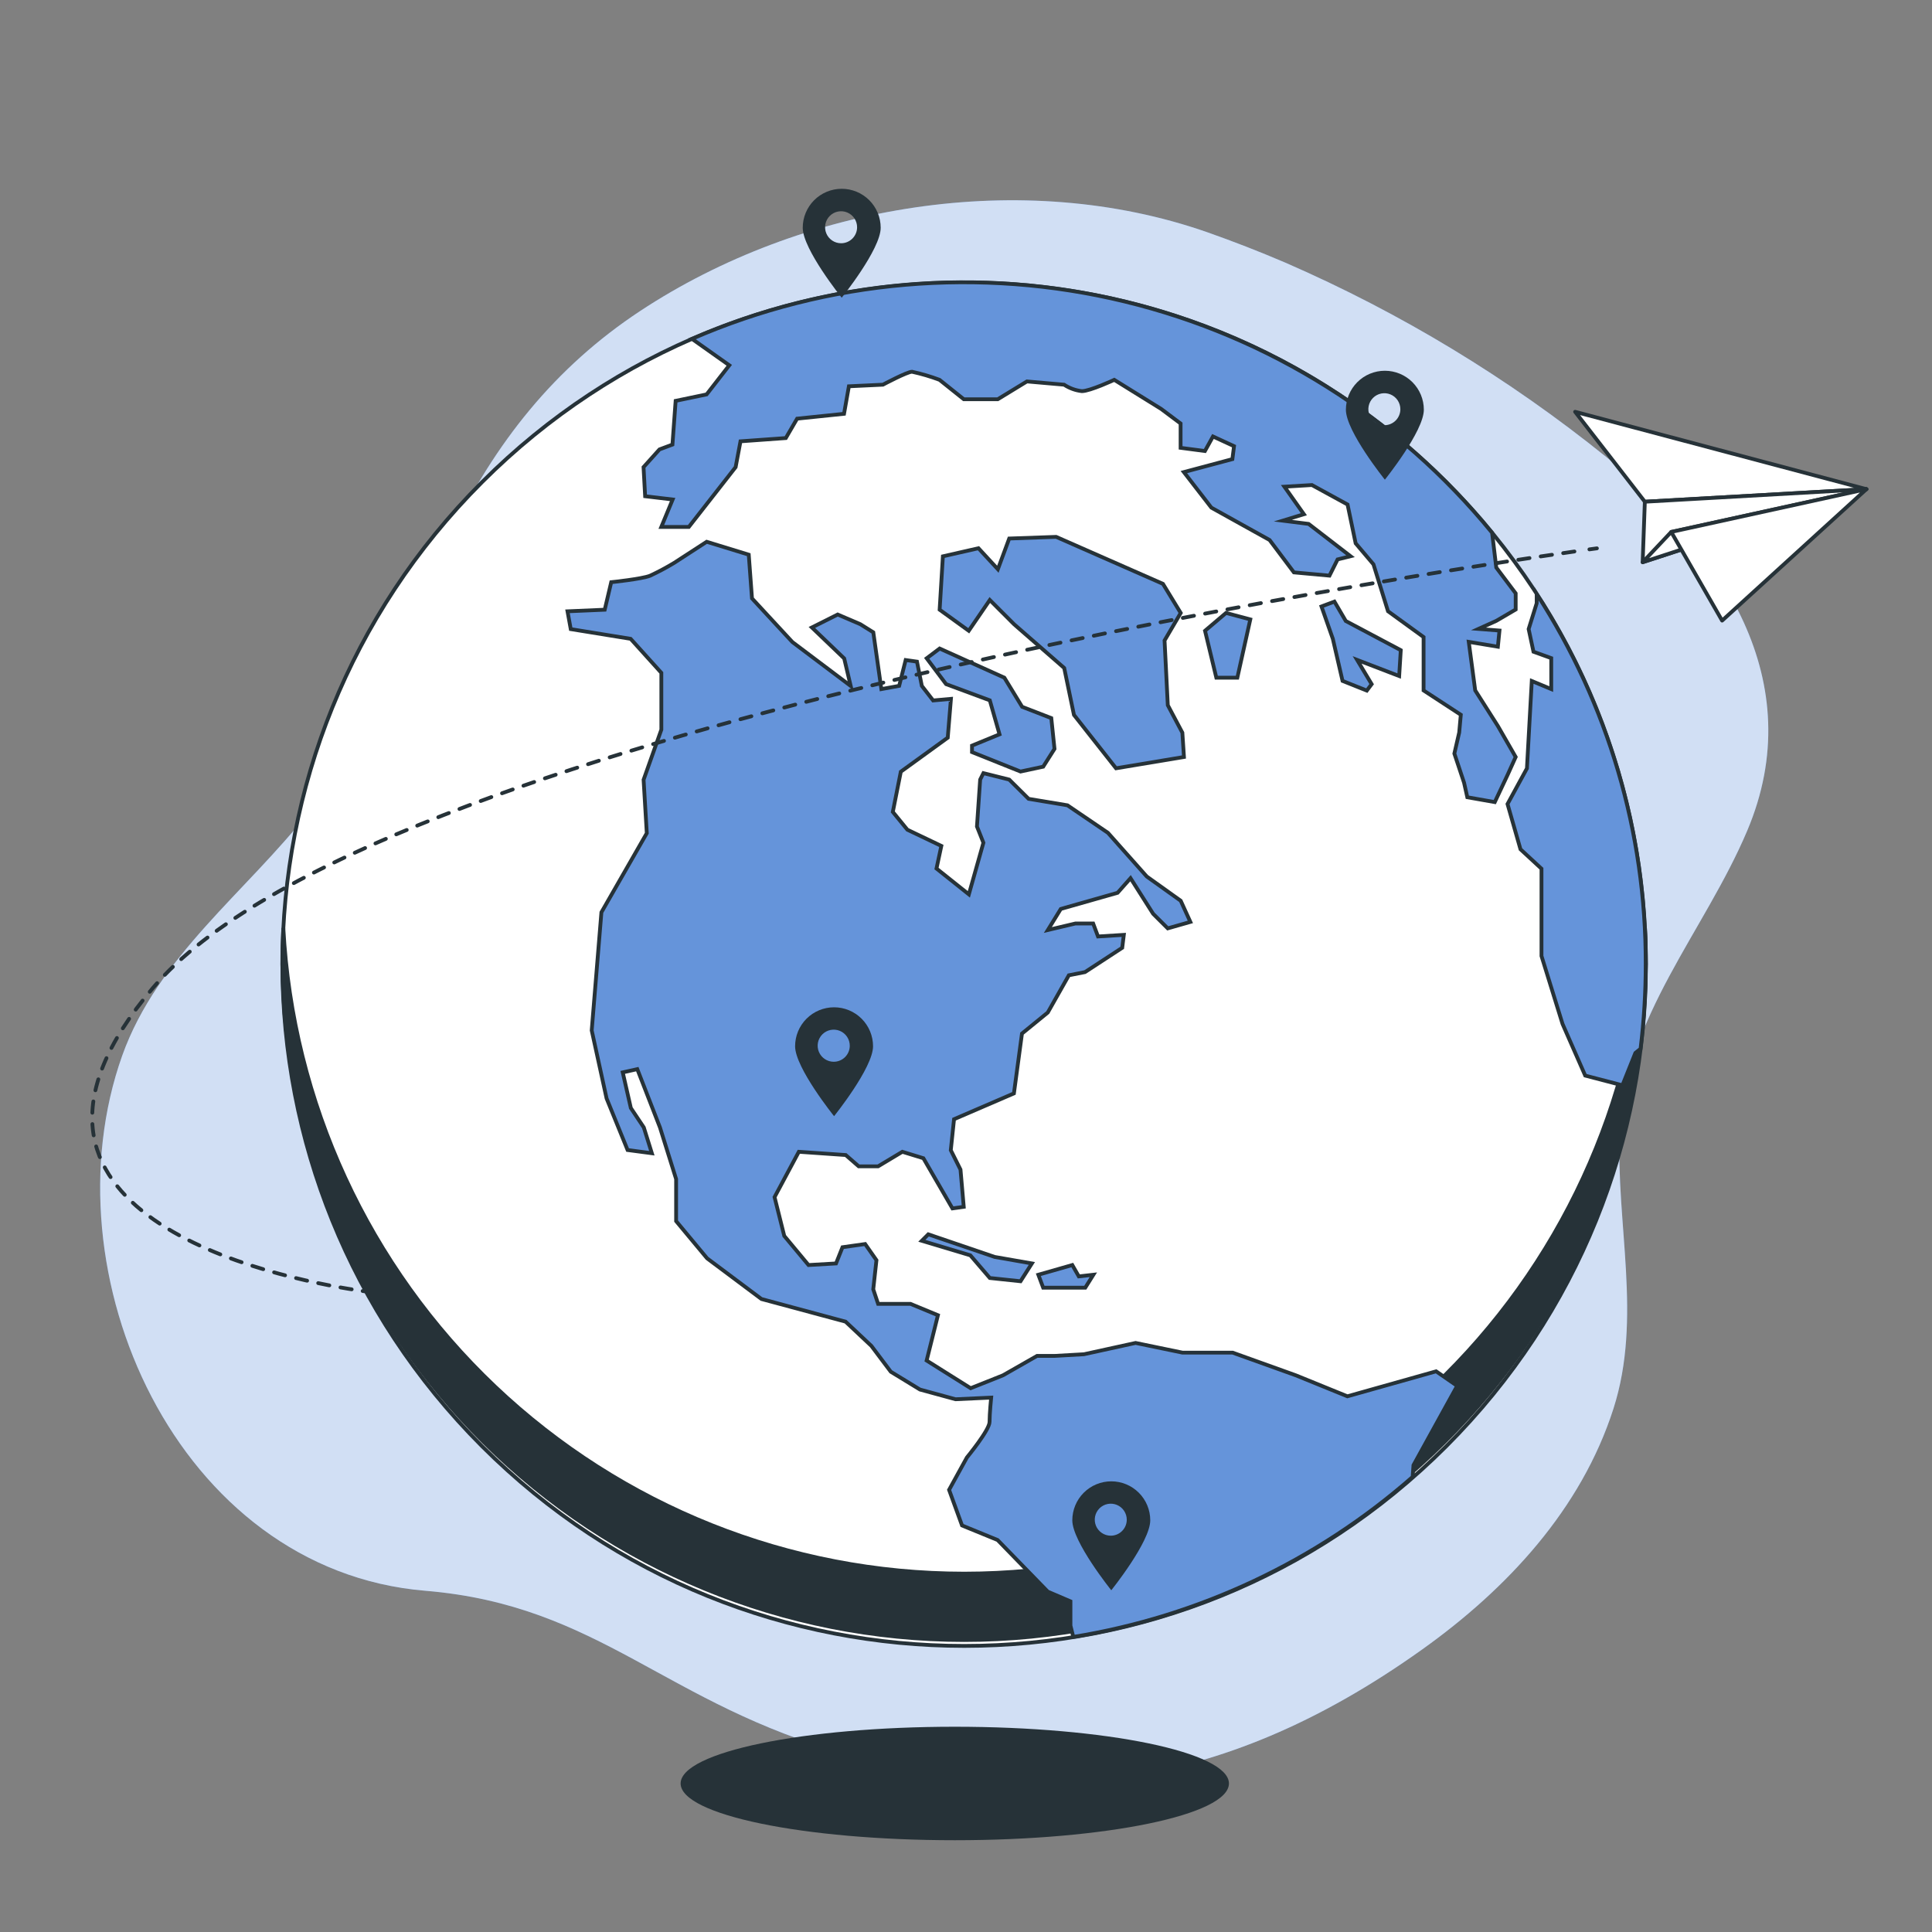
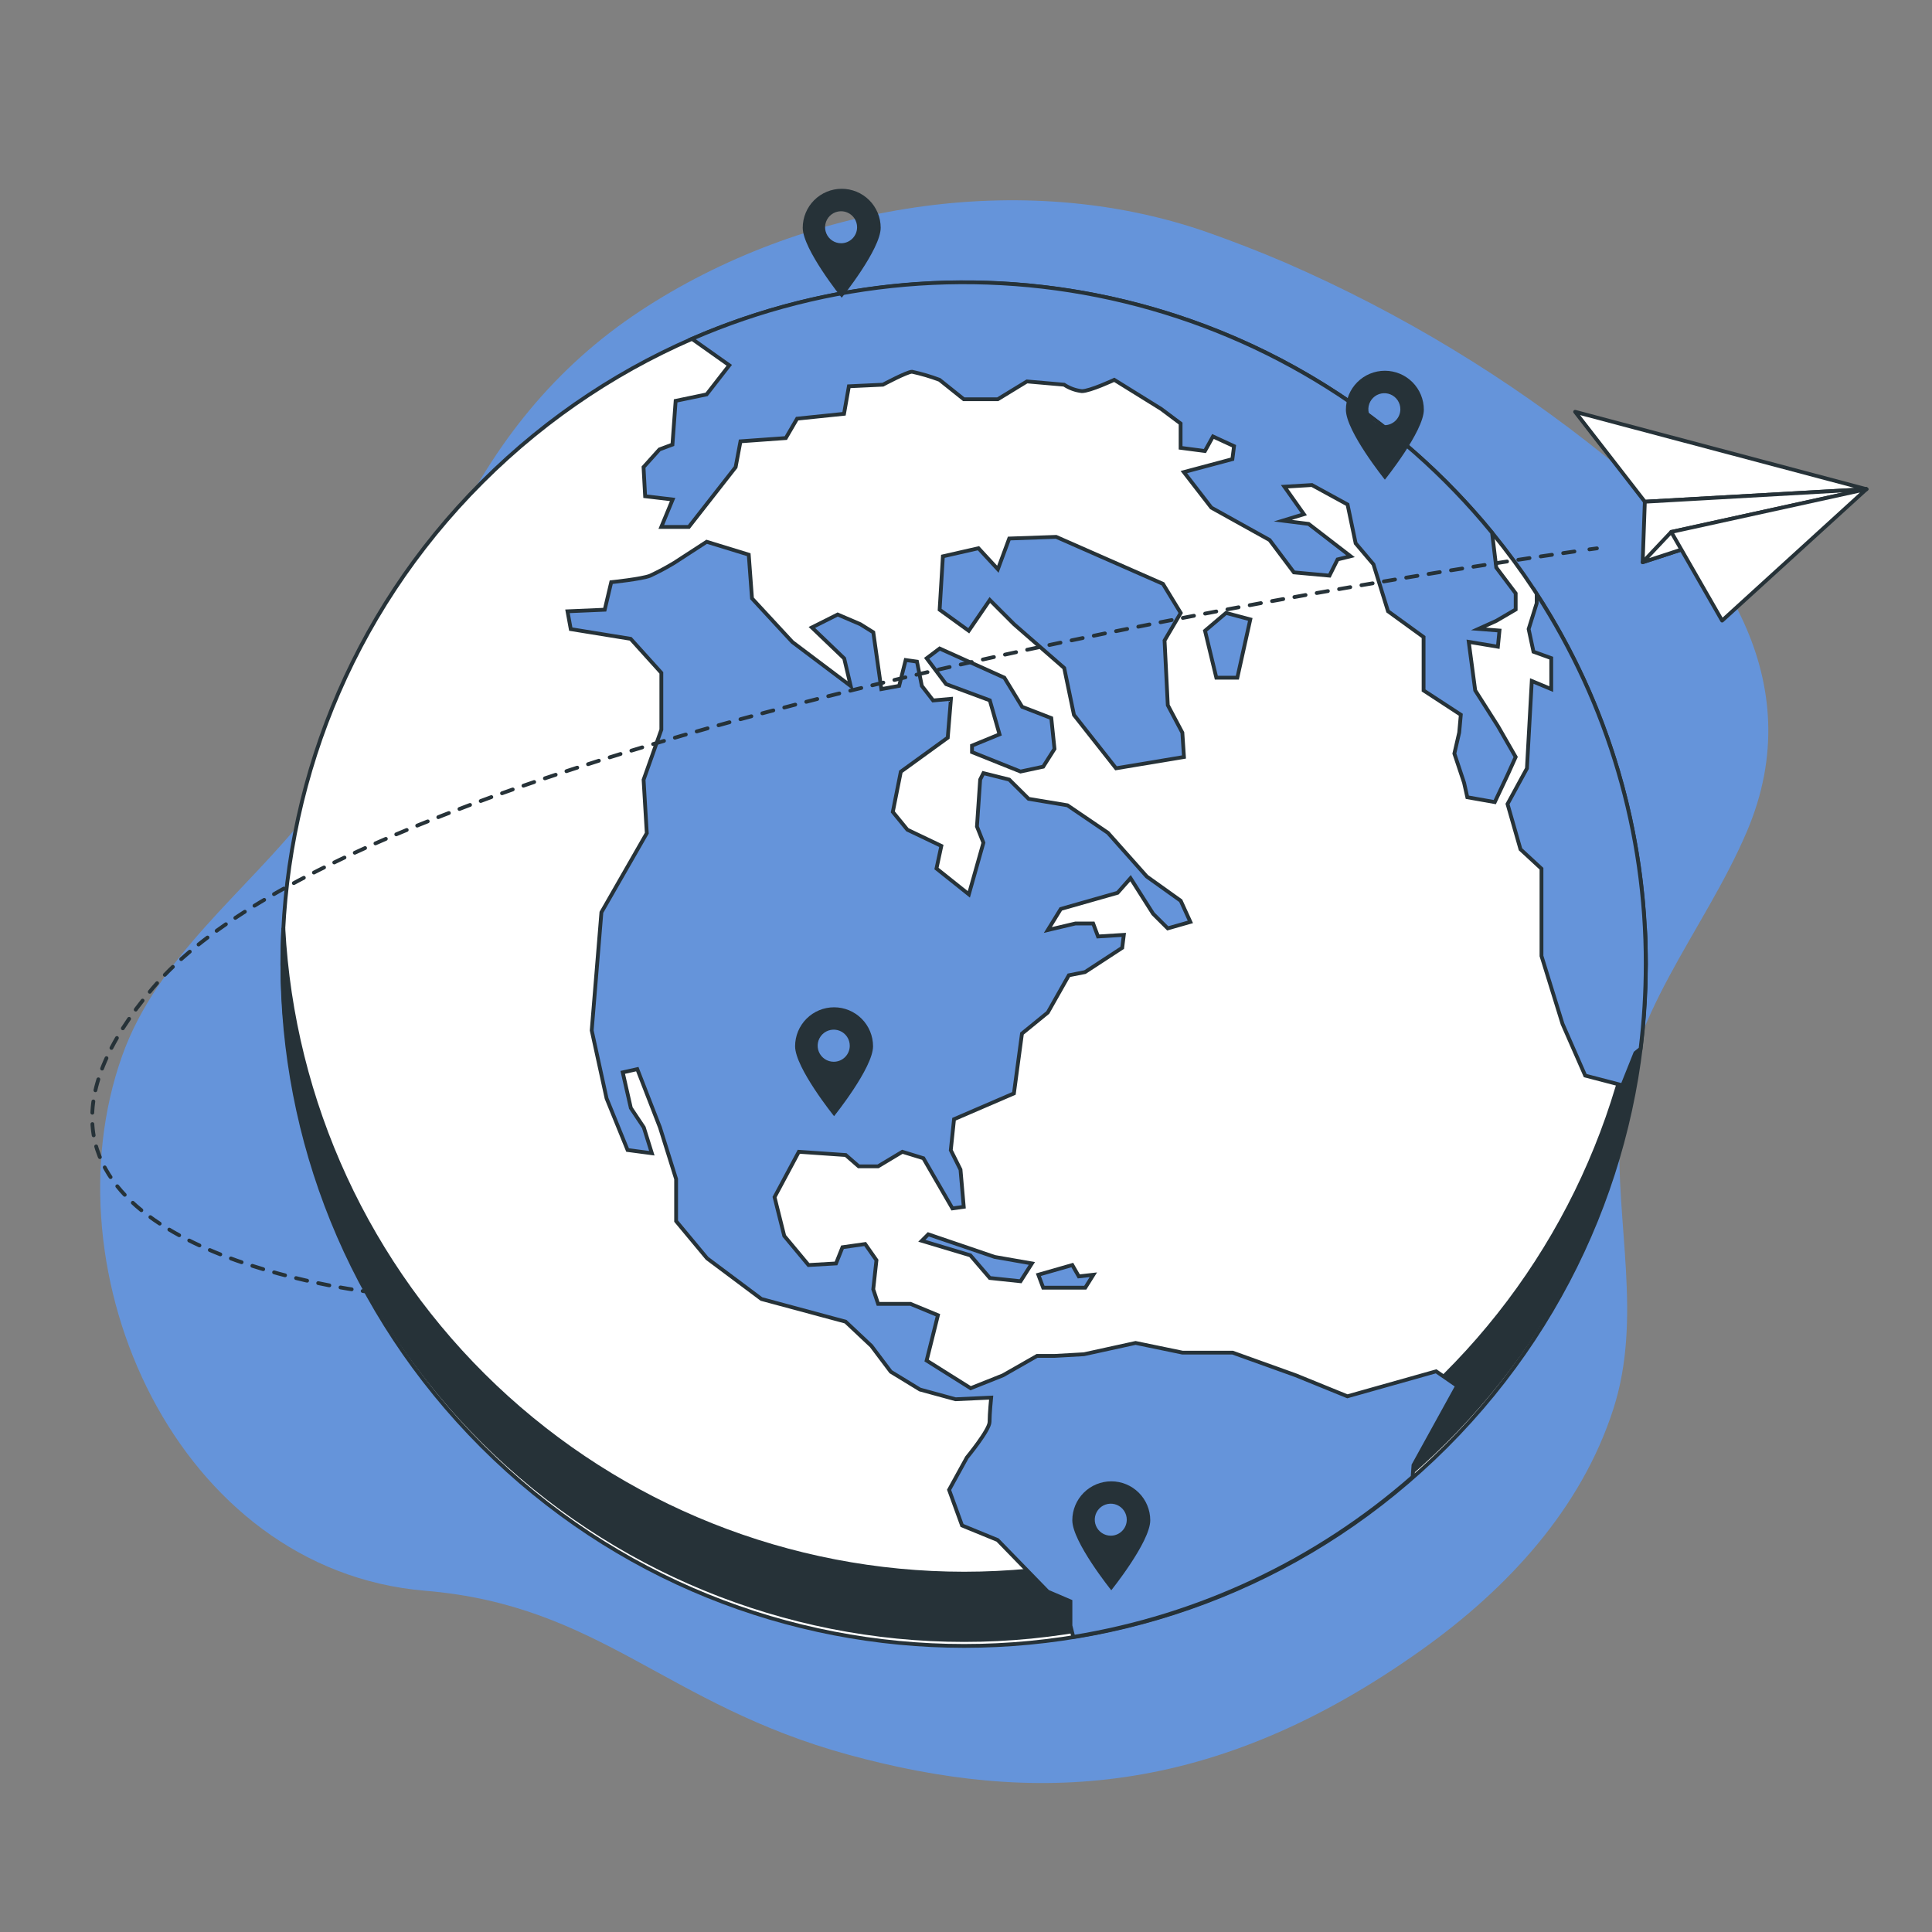
<svg xmlns="http://www.w3.org/2000/svg" width="509" height="509" viewBox="0 0 509 509" fill="none">
  <rect x="0" y="0" width="509" height="509" fill="#808080" stroke="none" />
  <path d="M338.702 69.227C331.884 66.307 324.984 63.619 318.003 61.162C269.383 44.189 211.257 53.845 168.648 81.943C146.113 96.807 130.418 116.704 118.722 140.871C106.836 165.447 98.567 191.953 81.553 213.713C64.907 235.024 41.583 251.875 32.199 278.109C11.799 335.419 46.697 413.674 112.058 419.1C158.176 422.935 175.257 449.102 223.578 462.307C271.899 475.513 319.553 473.949 374.756 434.509C397.046 418.597 416.576 397.626 425.076 371.119C432.733 347.265 425.661 322.35 426.735 297.992C428.095 267.936 449.08 245.415 460.313 218.867C476.987 179.495 453.69 144.87 423.199 120.417C397.451 99.649 369.032 82.431 338.702 69.227V69.227Z" fill="#6594DA" />
-   <path opacity="0.7" d="M338.702 69.227C331.884 66.307 324.984 63.619 318.003 61.162C269.383 44.189 211.257 53.845 168.648 81.943C146.113 96.807 130.418 116.704 118.722 140.871C106.836 165.447 98.567 191.953 81.553 213.713C64.907 235.024 41.583 251.875 32.199 278.109C11.799 335.419 46.697 413.674 112.058 419.1C158.176 422.935 175.257 449.102 223.578 462.307C271.899 475.513 319.553 473.949 374.756 434.509C397.046 418.597 416.576 397.626 425.076 371.119C432.733 347.265 425.661 322.35 426.735 297.992C428.095 267.936 449.08 245.415 460.313 218.867C476.987 179.495 453.69 144.87 423.199 120.417C397.451 99.649 369.032 82.431 338.702 69.227V69.227Z" fill="white" />
-   <path d="M251.545 484.821C291.436 484.821 323.773 478.128 323.773 469.872C323.773 461.616 291.436 454.923 251.545 454.923C211.655 454.923 179.317 461.616 179.317 469.872C179.317 478.128 211.655 484.821 251.545 484.821Z" fill="#263238" />
  <path d="M381.021 381.021C451.165 310.877 451.166 197.151 381.021 127.007C310.877 56.863 197.151 56.863 127.007 127.007C56.863 197.151 56.863 310.877 127.007 381.021C197.151 451.166 310.877 451.166 381.021 381.021Z" fill="white" stroke="#263238" stroke-miterlimit="10" />
  <path d="M254.015 414.585C208.025 414.584 163.788 396.943 130.418 365.298C97.047 333.653 77.085 290.414 74.644 244.49C74.481 247.645 74.386 250.827 74.386 254.01C74.798 301.378 93.904 346.665 127.545 380.015C161.186 413.364 206.638 432.076 254.008 432.076C301.377 432.076 346.83 413.364 380.471 380.015C414.112 346.665 433.218 301.378 433.63 254.01C433.63 250.809 433.548 247.636 433.385 244.49C430.944 290.414 410.982 333.653 377.611 365.298C344.241 396.943 300.004 414.584 254.015 414.585V414.585Z" fill="#263238" stroke="#263238" stroke-miterlimit="10" />
  <path d="M244.141 173.43L249.255 180.243L260.774 184.514L263.331 193.463L256.082 196.441V198.155L268.866 203.268L274.836 201.99L277.815 197.298L276.972 189.192L269.288 186.214L264.609 178.543L247.555 170.859L244.141 173.43Z" fill="#6594DA" stroke="#263238" stroke-miterlimit="10" />
  <path d="M354.981 367.869L341.381 362.334L324.748 356.363H311.543L299.18 353.807L285.58 356.785L277.896 357.22H273.218L264.255 362.334L255.728 365.734L244.127 358.444L247.106 346.503L239.871 343.511H231.343L230.065 339.676L230.908 332.006L227.93 327.749L221.959 328.592L220.259 332.863L213.011 333.284L206.619 325.614L204.062 315.387L210.454 303.446L222.816 304.303L226.23 307.281H231.343L237.735 303.446L243.271 305.146L250.927 318.365L253.906 317.943L253.049 308.138L250.492 303.024L251.349 294.864L267.125 288.064L269.247 272.302L276.047 266.753L281.595 256.947L285.852 256.104L295.658 249.699L296.079 246.299L289.279 246.72L288.001 243.307H283.309L276.06 245.02L279.474 239.471L294.434 235.215L297.847 231.366L303.804 240.75L307.653 244.585L313.61 242.885L311.067 237.309L302.118 230.917L291.891 219.411L281.228 212.163L271.001 210.463L265.887 205.39L259.087 203.69L258.231 205.39L257.387 217.752L259.087 222.023L255.252 235.623L246.725 228.823L248.003 222.866L239.055 218.595L235.219 213.903L237.327 203.309L249.69 194.347L250.533 184.119L245.841 184.541L242.863 180.706L241.584 174.314L238.606 173.892L236.892 180.692L232.2 181.549L230.079 166.589L226.665 164.454L220.695 161.897L213.895 165.311L222.408 173.471L224.122 180.719L208.767 169.159L198.119 157.654L197.262 146.135L186.178 142.735L177.651 148.27C175.584 149.524 173.45 150.663 171.259 151.683C169.123 152.54 161.031 153.383 161.031 153.383L159.318 160.632L149.512 161.054L150.369 165.746L166.145 168.303L174.237 177.265V192.225L169.559 205.431L170.402 219.507L158.447 240.355L155.891 271.472L159.807 289.383L165.343 302.983L171.735 303.827L169.613 297.027L166.199 291.913L164.064 282.529L167.899 281.672L173.87 297.027L178.127 310.627V321.711L186.287 331.516L200.607 342.233L222.775 348.203L229.575 354.595L234.689 361.395L242.373 366.087L251.743 368.644L261.127 368.209C261.127 368.209 260.706 372.479 260.706 374.615C260.706 376.75 254.735 383.985 254.735 383.985L250.043 392.512L253.457 401.896L262.827 405.731L276.047 419.331L282.017 421.888V428.28L282.765 431.259C315.936 425.883 346.922 411.272 372.171 389.099L372.389 386.011L383.908 365.122L378.359 361.287L354.981 367.869Z" fill="#6594DA" stroke="#263238" stroke-miterlimit="10" />
  <path d="M399.317 199.433L394.625 191.273L388.654 181.889L386.954 169.105L394.625 170.383L395.047 166.127L389.511 165.691L394.203 163.57L399.317 160.578V156.321L394.203 149.521L393.102 140.355C368.327 110.038 334.329 88.643 296.278 79.422C258.227 70.202 218.206 73.661 182.302 89.273L192.135 96.236L186.164 103.907L178.004 105.607L177.161 117.126L173.747 118.404L169.545 123.069L169.967 130.739L177.215 131.596L174.223 138.831H181.472L193.807 123.069L195.086 116.269L207.027 115.412L210.005 110.299L222.367 109.02L223.646 101.771L232.608 101.35C232.608 101.35 239 97.936 240.279 97.936C242.743 98.471 245.166 99.185 247.527 100.071L253.919 105.185H262.868L270.552 100.493L280.344 101.35C281.751 102.281 283.359 102.864 285.036 103.05C287.171 103.05 293.563 100.071 293.563 100.071L305.926 107.742L311.039 111.577V117.983L317.445 118.826L319.567 114.991L325.115 117.547L324.68 120.961L311.896 124.375L319.145 133.745L334.486 142.272L340.891 150.799L350.262 151.656L352.397 147.386L355.81 146.543L344.767 138.029L337.967 137.172L343.516 135.472L338.389 128.223L345.638 127.788L355.022 132.915L357.157 143.143L361.849 148.678L365.684 161.04L375.054 167.84V181.903L384.86 188.308L384.439 192.987L383.16 198.535L385.717 206.206L386.574 210.041L393.809 211.319L397.223 204.071L399.317 199.433Z" fill="#6594DA" stroke="#263238" stroke-miterlimit="10" />
  <path d="M404.852 156.484V158.932L402.731 165.732L404.009 171.703L408.688 173.389V181.549L403.56 179.414L402.282 202.439L397.168 211.823L400.582 223.75L406.117 228.863V251.861L411.666 269.772L417.636 283.372L427.442 285.929L430.856 277.402L432.216 276.314C433.123 268.905 433.577 261.447 433.576 253.983C433.642 219.388 423.664 185.518 404.852 156.484V156.484Z" fill="#6594DA" stroke="#263238" stroke-miterlimit="10" />
  <path d="M306.388 153.819L278.25 141.443L265.887 141.878L262.895 149.97L257.782 144.435L248.411 146.57L247.555 160.632L255.225 166.181L260.774 158.075L267.166 164.467L280.371 175.987L282.942 188.349L294.026 202.411L311.923 199.433L311.502 193.027L307.667 185.792L306.81 168.738L311.067 161.489L306.388 153.819Z" fill="#6594DA" stroke="#263238" stroke-miterlimit="10" />
  <path d="M329.399 163.189L323.007 161.489L317.472 166.181L320.451 178.543H325.986L329.399 163.189Z" fill="#6594DA" stroke="#263238" stroke-miterlimit="10" />
-   <path d="M369.043 171.295L354.559 163.611L351.567 158.497L348.154 159.775L351.146 168.303L353.703 179.387L360.095 181.943L361.373 180.243L357.538 173.851L368.622 178.108L369.043 171.295Z" fill="#6594DA" stroke="#263238" stroke-miterlimit="10" />
  <path d="M244.563 325.192L242.863 326.892L255.647 330.727L260.774 336.698L268.866 337.555L271.858 332.863L262.052 331.149L244.563 325.192Z" fill="#6594DA" stroke="#263238" stroke-miterlimit="10" />
  <path d="M282.507 333.284L273.558 335.841L274.836 339.255H285.92L288.056 335.841L284.22 336.276L282.507 333.284Z" fill="#6594DA" stroke="#263238" stroke-miterlimit="10" />
  <path d="M221.728 49.738C219.01 49.745 216.405 50.83 214.485 52.755C212.565 54.68 211.487 57.287 211.487 60.006C211.487 65.677 221.755 78.434 221.755 78.434C221.755 78.434 232.023 65.677 232.023 60.006C232.023 58.655 231.757 57.318 231.239 56.07C230.721 54.822 229.963 53.689 229.006 52.736C228.05 51.782 226.915 51.026 225.666 50.511C224.417 49.997 223.079 49.734 221.728 49.738V49.738ZM221.592 64.086C220.758 64.086 219.943 63.839 219.25 63.375C218.557 62.912 218.016 62.254 217.697 61.483C217.378 60.713 217.294 59.865 217.457 59.047C217.62 58.229 218.021 57.478 218.611 56.889C219.201 56.299 219.952 55.897 220.77 55.735C221.587 55.572 222.435 55.656 223.205 55.975C223.976 56.294 224.634 56.834 225.098 57.528C225.561 58.221 225.808 59.036 225.808 59.87C225.808 60.988 225.364 62.06 224.573 62.851C223.783 63.642 222.71 64.086 221.592 64.086V64.086Z" fill="#263238" />
  <path d="M364.854 97.678C362.131 97.678 359.519 98.76 357.594 100.685C355.668 102.611 354.586 105.222 354.586 107.946C354.586 113.617 364.854 126.374 364.854 126.374C364.854 126.374 375.122 113.617 375.122 107.946C375.122 105.222 374.041 102.611 372.115 100.685C370.189 98.76 367.578 97.678 364.854 97.678V97.678ZM364.718 112.026C363.885 112.026 363.069 111.778 362.376 111.315C361.683 110.852 361.142 110.194 360.823 109.423C360.504 108.653 360.421 107.805 360.583 106.987C360.746 106.169 361.148 105.418 361.737 104.829C362.327 104.239 363.078 103.837 363.896 103.675C364.714 103.512 365.561 103.596 366.332 103.915C367.102 104.234 367.761 104.774 368.224 105.467C368.687 106.161 368.934 106.976 368.934 107.81C368.934 108.928 368.49 110 367.7 110.791C366.909 111.582 365.837 112.026 364.718 112.026V112.026Z" fill="#263238" />
  <path d="M292.775 390.268C290.052 390.268 287.44 391.35 285.514 393.275C283.589 395.201 282.507 397.813 282.507 400.536C282.507 406.207 292.775 418.964 292.775 418.964C292.775 418.964 303.043 406.207 303.043 400.536C303.043 397.813 301.961 395.201 300.035 393.275C298.11 391.35 295.498 390.268 292.775 390.268V390.268ZM292.625 404.589C291.792 404.586 290.978 404.337 290.287 403.872C289.595 403.407 289.057 402.747 288.74 401.977C288.423 401.206 288.341 400.359 288.506 399.542C288.67 398.725 289.072 397.975 289.662 397.387C290.253 396.799 291.004 396.398 291.821 396.237C292.639 396.075 293.486 396.16 294.255 396.479C295.025 396.799 295.683 397.339 296.145 398.032C296.608 398.725 296.855 399.54 296.855 400.373C296.855 400.928 296.745 401.477 296.533 401.989C296.32 402.502 296.008 402.967 295.615 403.359C295.222 403.751 294.756 404.061 294.243 404.272C293.73 404.483 293.18 404.591 292.625 404.589V404.589Z" fill="#263238" />
  <path d="M219.743 265.379C217.019 265.379 214.408 266.461 212.482 268.387C210.556 270.312 209.475 272.924 209.475 275.647C209.475 281.319 219.743 294.062 219.743 294.062C219.743 294.062 230.011 281.319 230.011 275.647C230.011 274.299 229.745 272.964 229.229 271.718C228.713 270.472 227.957 269.34 227.003 268.387C226.05 267.433 224.918 266.677 223.672 266.161C222.426 265.645 221.091 265.379 219.743 265.379V265.379ZM219.647 279.727C218.811 279.727 217.993 279.479 217.298 279.015C216.602 278.55 216.06 277.889 215.74 277.116C215.42 276.344 215.336 275.493 215.499 274.673C215.662 273.852 216.065 273.099 216.657 272.507C217.248 271.916 218.002 271.513 218.822 271.349C219.643 271.186 220.493 271.27 221.266 271.59C222.039 271.91 222.699 272.452 223.164 273.148C223.629 273.844 223.877 274.661 223.877 275.498C223.879 276.054 223.771 276.605 223.559 277.119C223.347 277.632 223.035 278.099 222.642 278.493C222.249 278.886 221.782 279.197 221.268 279.409C220.754 279.621 220.203 279.729 219.647 279.727V279.727Z" fill="#263238" />
  <path d="M491.718 128.873L414.978 108.491L433.346 132.182L491.718 128.873Z" fill="white" stroke="#263238" stroke-linecap="round" stroke-linejoin="round" />
  <path d="M433.346 132.182L432.772 148.122L491.718 128.873L433.346 132.182Z" fill="white" stroke="#263238" stroke-linecap="round" stroke-linejoin="round" />
  <path d="M440.296 140.145L432.772 148.122L491.718 128.873L440.296 140.145Z" fill="white" stroke="#263238" stroke-linecap="round" stroke-linejoin="round" />
  <path d="M491.718 128.873L440.296 140.145L453.702 163.502L491.718 128.873Z" fill="white" stroke="#263238" stroke-linecap="round" stroke-linejoin="round" />
  <path d="M420.714 144.467L418.74 144.734" stroke="#263238" stroke-linecap="round" stroke-linejoin="round" />
  <path d="M414.791 145.294C371.012 151.537 97.453 192.955 40.321 260.237C-10.475 320.064 73.936 336.818 93.677 339.846" stroke="#263238" stroke-linecap="round" stroke-linejoin="round" stroke-dasharray="2.99 2.99" />
  <path d="M95.545 340.126C96.812 340.312 97.519 340.379 97.519 340.379" stroke="#263238" stroke-linecap="round" stroke-linejoin="round" />
</svg>